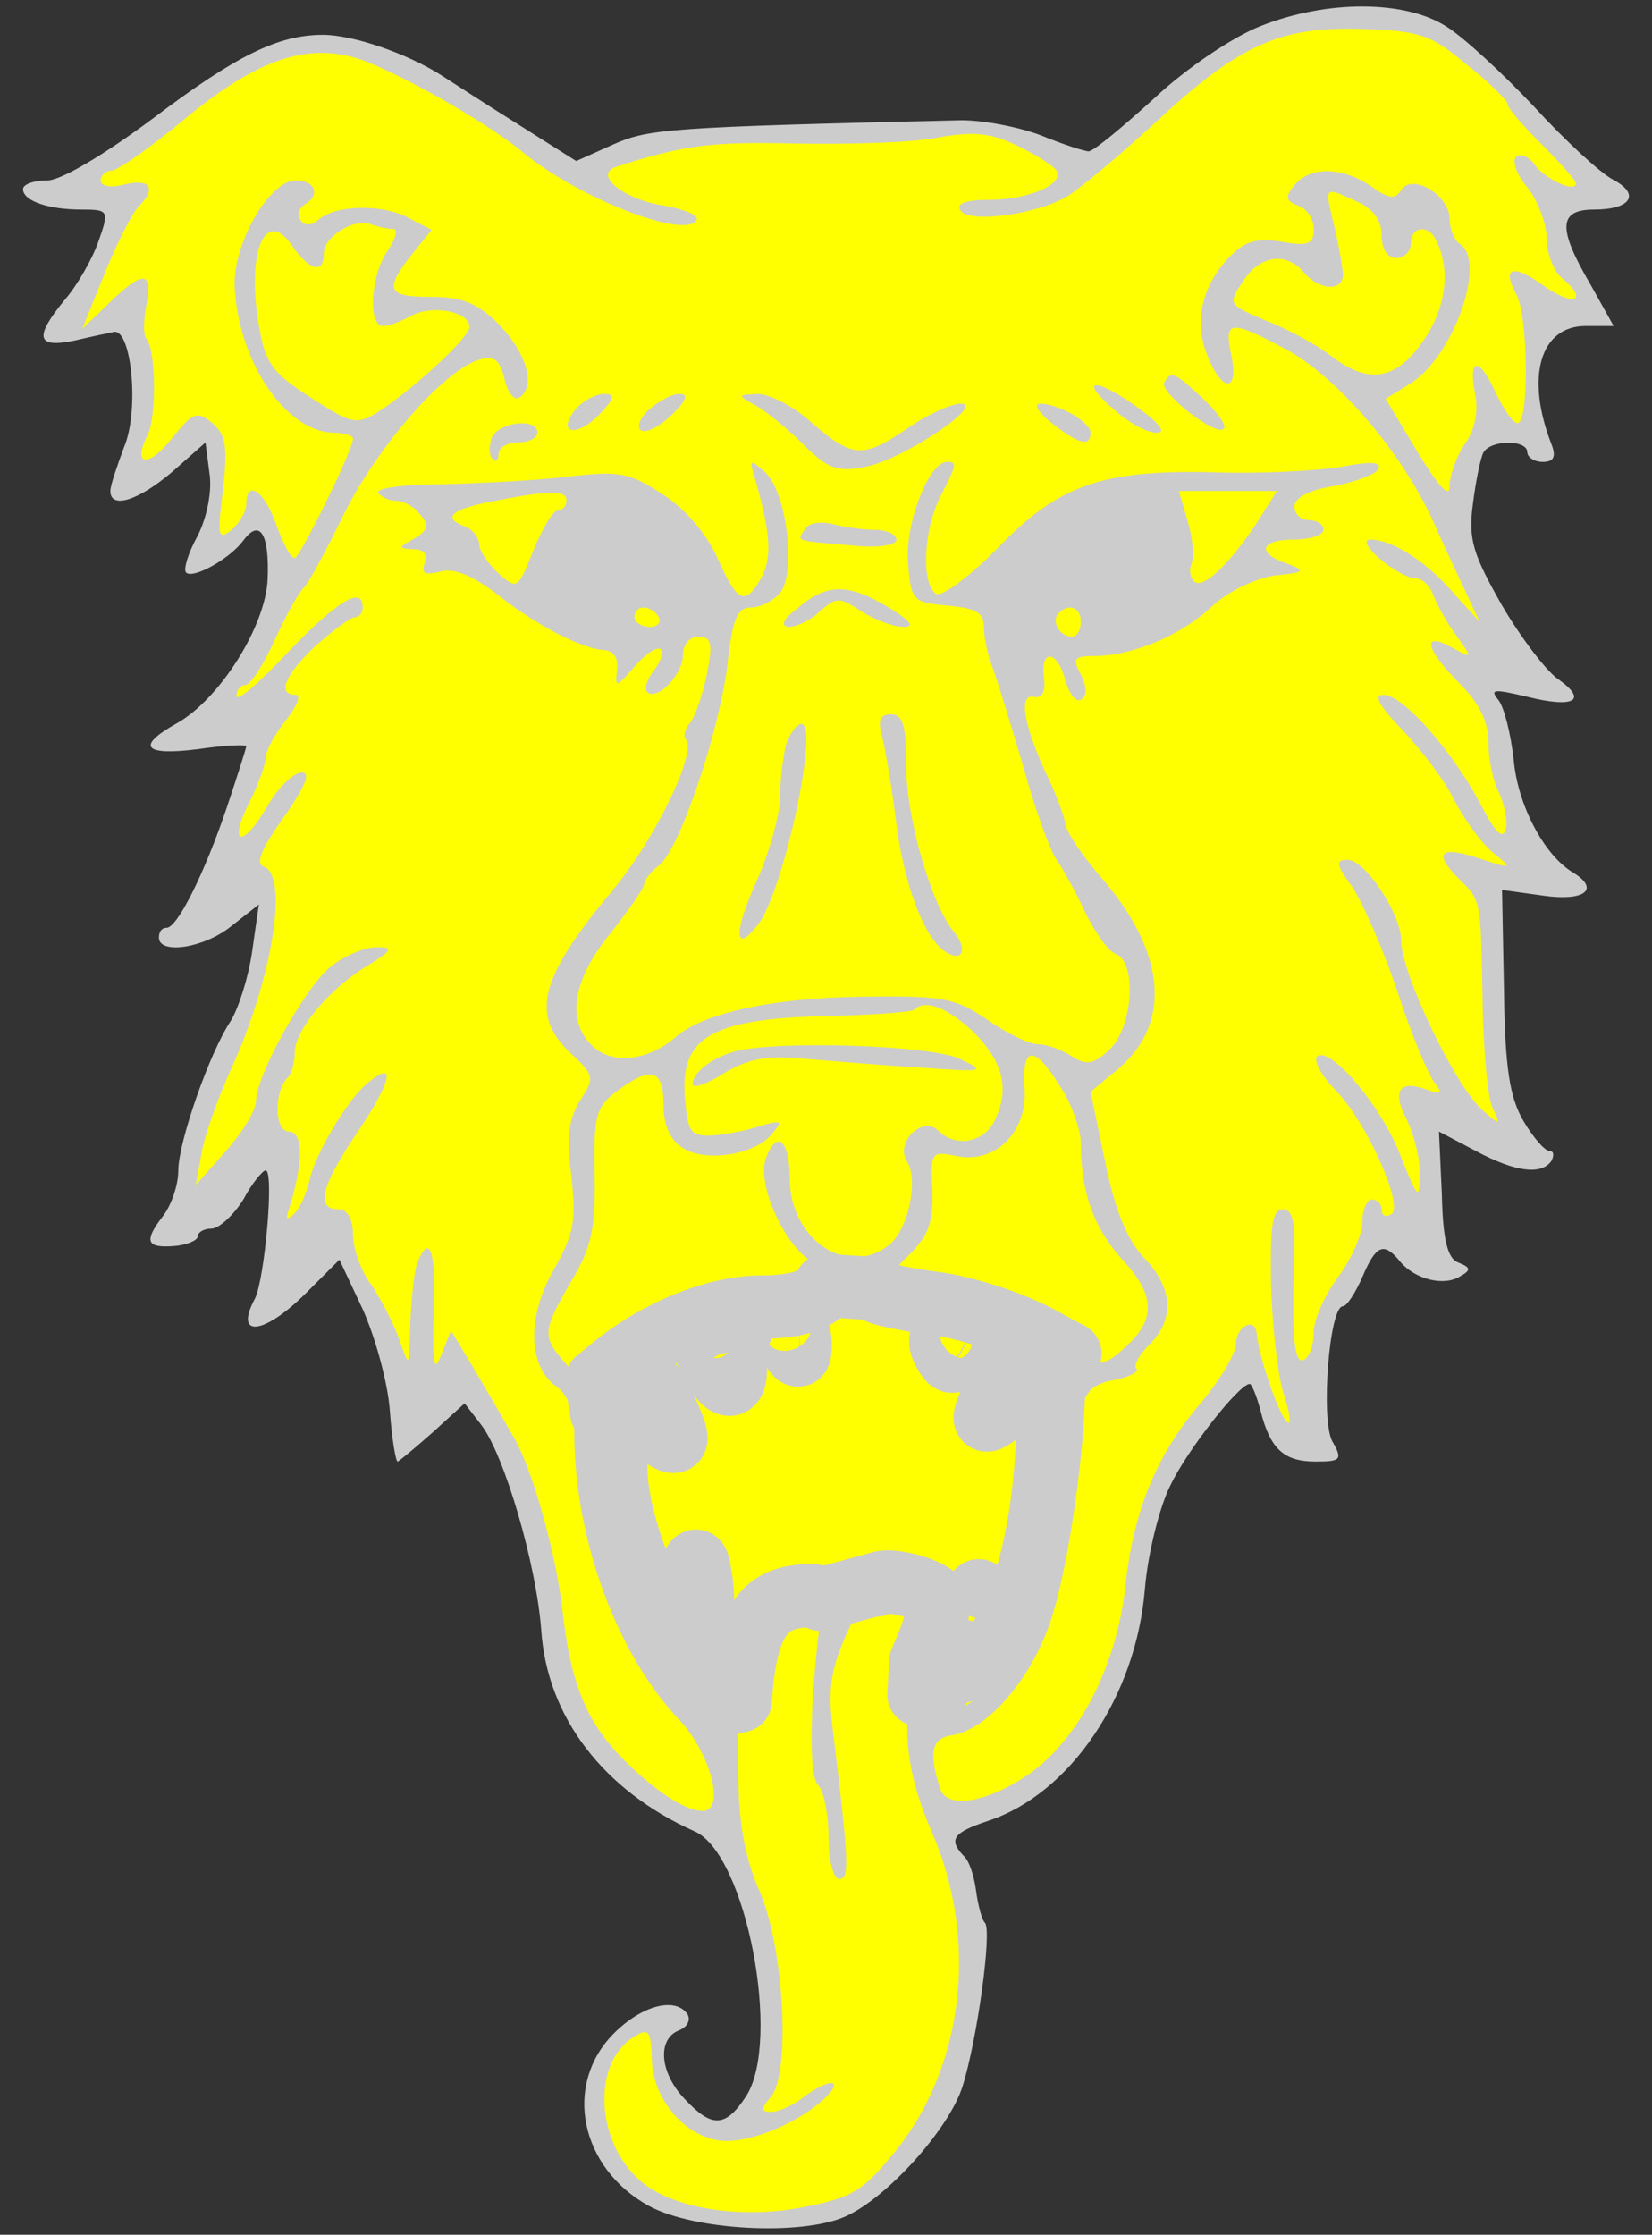
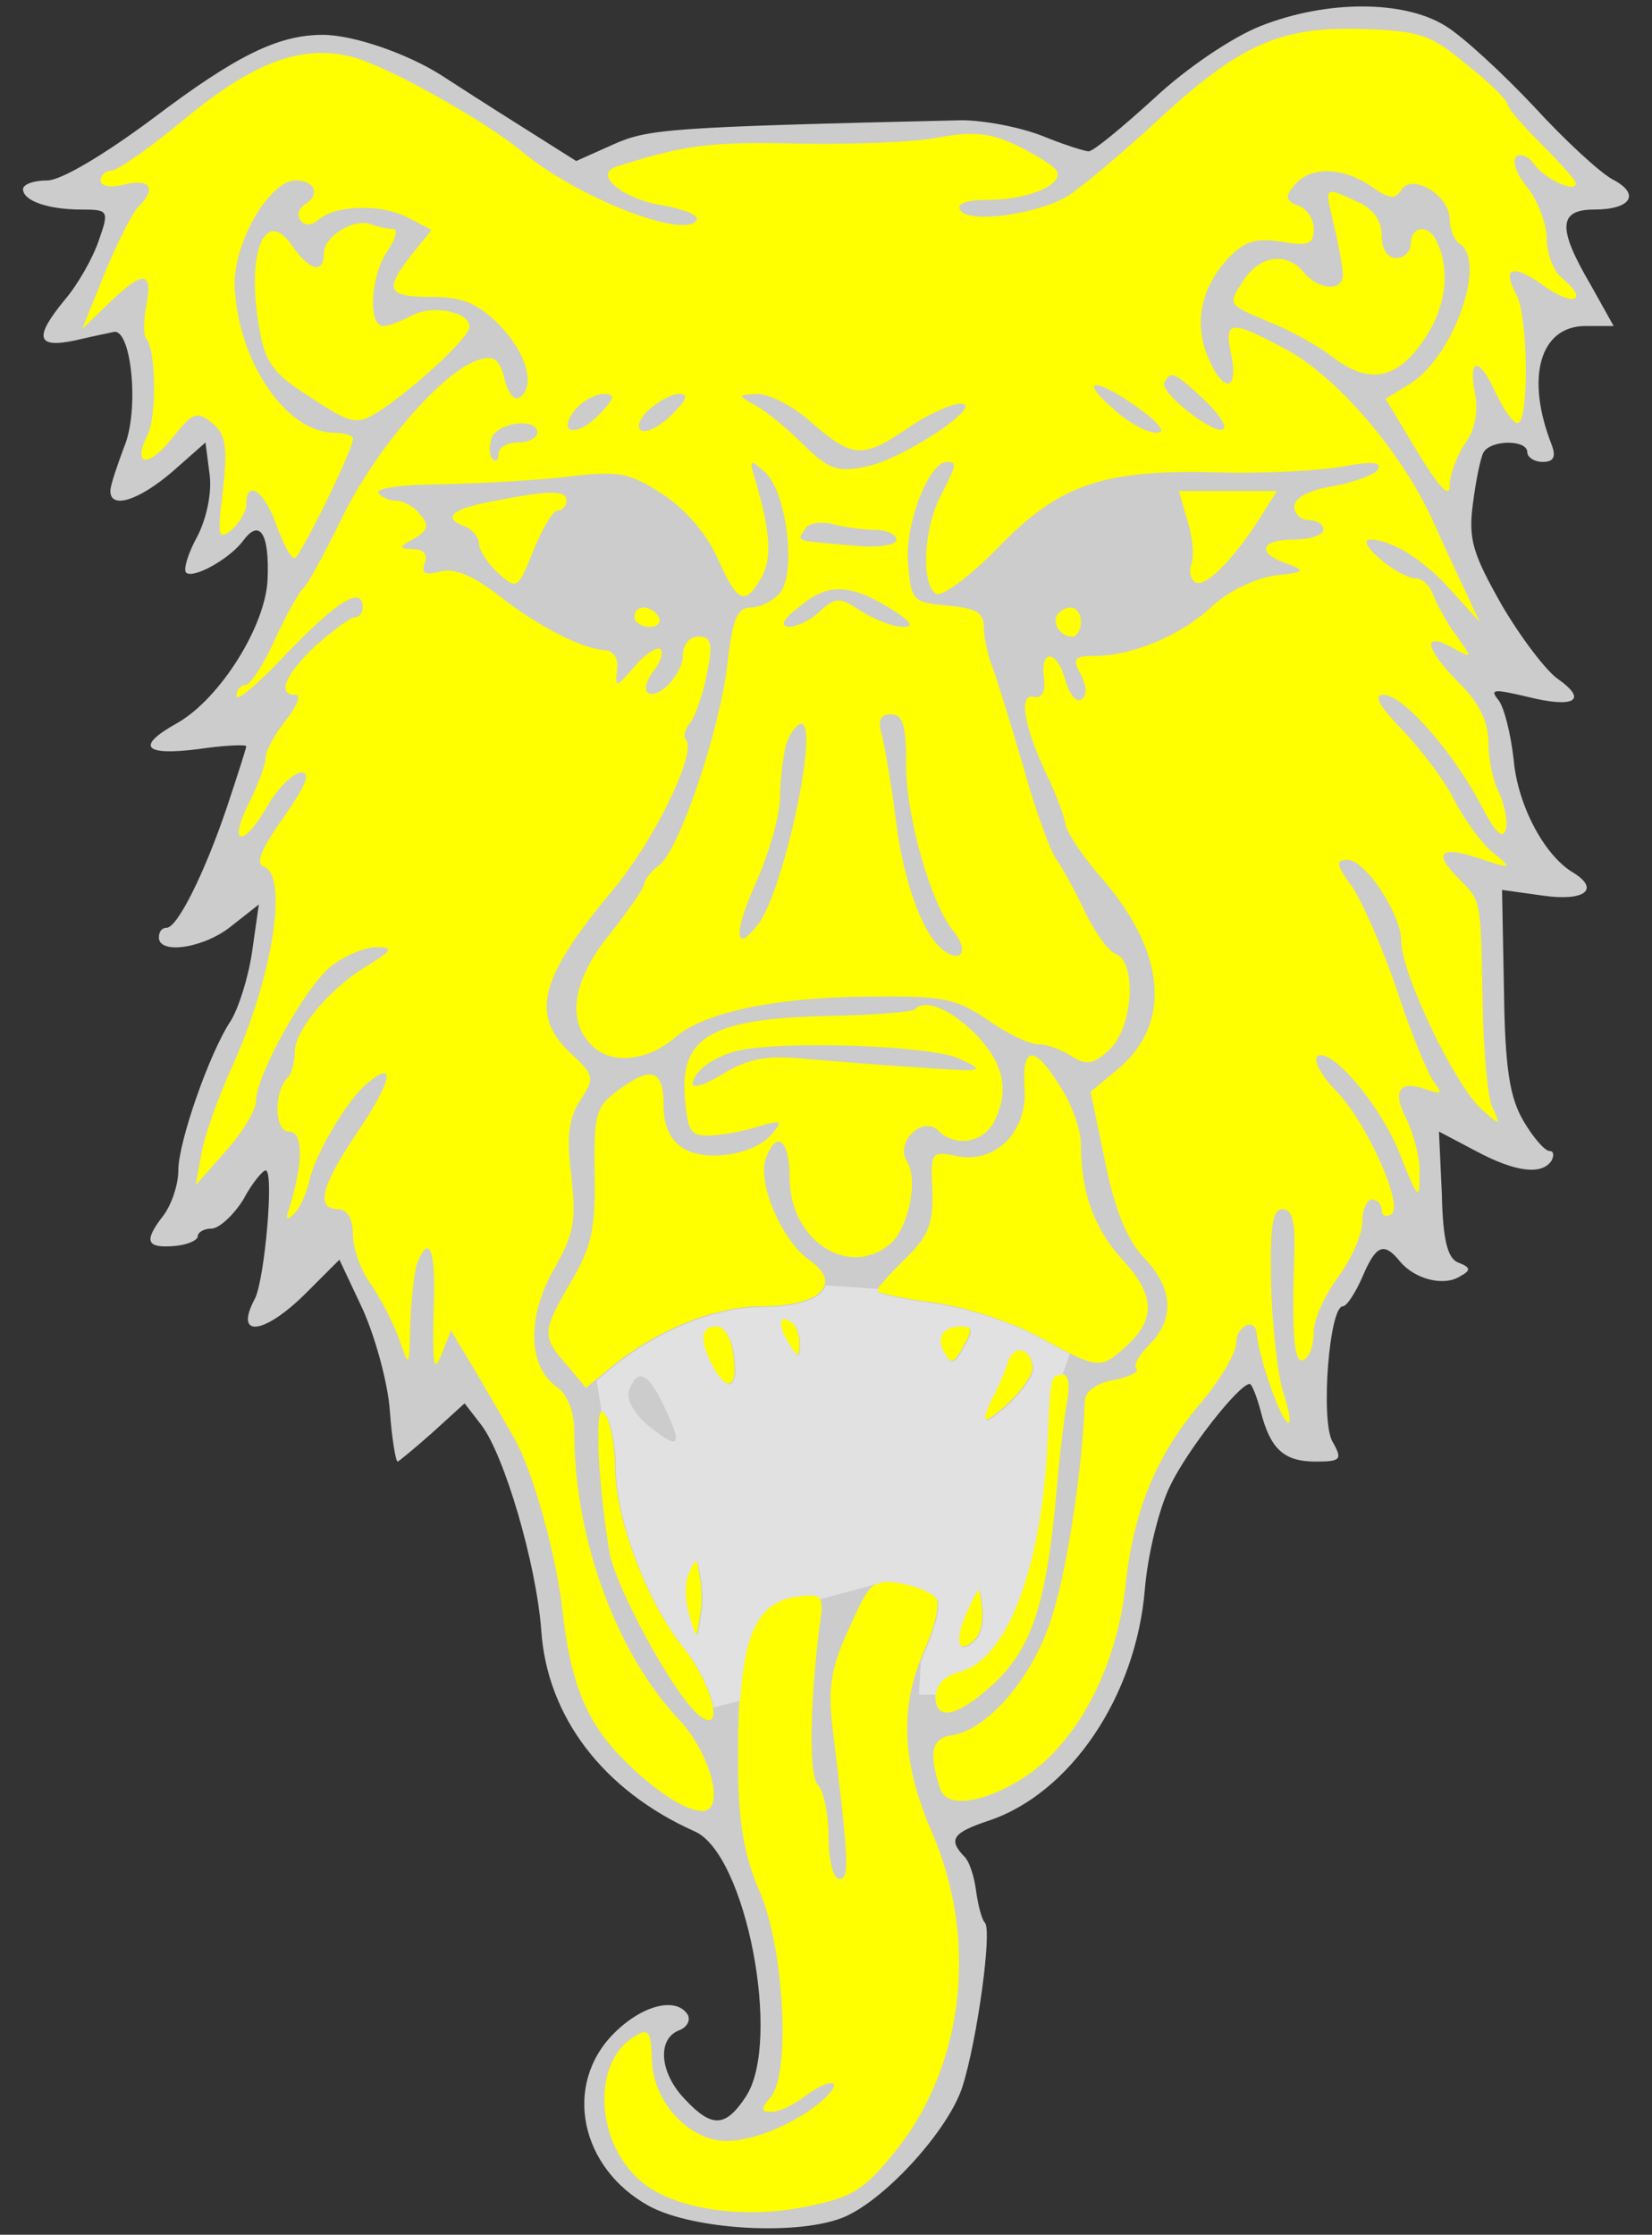
<svg xmlns="http://www.w3.org/2000/svg" id="svg13364" height="353.042" width="261" viewBox="51.75 61.625 261 353.042" version="1.1">
  <rect x="51.75" y="61.625" width="261" height="353.042" fill="#333333" stroke="none" />
  <g fill="#ffff00" stroke-opacity="1" stroke="none" stroke-dasharray="none" fill-opacity="1" id="Bear_s_Head_Cabossed_(3)">
    <title id="title13247">Bear's Head Cabossed (3)</title>
    <g id="Bear_s_Head_Cabossed_(3): Layer 2">
      <title id="title13249">Layer 2</title>
      <g id="Group_3">
        <g id="Graphic_36">
          <path id="path13260" fill="#cccccc" d="M 250.88 65.751 C 246.587 67.437 239.227 72.344 234.167 77.097 C 229.108 81.697 224.508 85.53 223.741 85.53 C 223.128 85.53 219.755 84.457 216.382 83.077 C 212.855 81.697 207.182 80.623 203.655 80.623 C 157.044 81.697 154.131 82.003 148.611 84.457 L 142.784 87.063 L 134.045 81.543 C 129.138 78.477 123.465 74.797 121.319 73.417 C 115.952 70.044 107.519 67.131 102.766 67.131 C 95.713 67.131 89.12 70.351 75.934 80.317 C 68.114 86.143 61.368 90.13 59.221 90.13 C 57.075 90.13 55.388 90.743 55.388 91.51 C 55.388 93.35 59.374 94.73 64.588 94.73 C 68.881 94.73 69.034 94.883 67.347 99.636 C 66.427 102.396 63.974 106.689 61.981 108.989 C 57.075 114.969 57.535 116.655 63.514 115.429 C 66.121 114.815 69.034 114.202 69.801 114.049 C 72.561 113.742 73.787 126.622 71.334 132.295 C 70.261 135.208 69.187 138.274 69.187 139.194 C 69.187 142.108 73.634 140.728 79 136.128 L 84.213 131.528 L 84.827 136.281 C 85.287 139.041 84.52 143.181 82.987 146.248 C 81.454 149.007 80.687 151.614 81.147 152.074 C 82.22 153.147 88.047 149.927 90.193 147.014 C 92.8 143.488 94.333 145.941 94.026 153.147 C 93.72 160.507 86.513 172.006 79.767 175.84 C 73.174 179.52 74.401 181.053 82.987 179.98 C 87.127 179.366 90.653 179.213 90.653 179.52 C 90.653 179.826 89.273 184.119 87.587 189.179 C 84.06 199.605 79.767 208.192 78.08 208.192 C 77.314 208.192 76.854 208.805 76.854 209.725 C 76.854 212.485 84.06 211.412 88.353 207.885 L 92.646 204.512 L 91.573 212.025 C 90.96 216.165 89.427 220.918 88.2 222.911 C 84.827 227.971 79.92 242.077 79.92 246.524 C 79.92 248.823 78.847 251.89 77.62 253.577 C 74.401 257.716 74.861 258.79 79.154 258.483 C 81.3 258.33 82.987 257.563 82.987 256.95 C 82.987 256.336 83.907 255.723 85.133 255.723 C 86.36 255.723 88.66 253.577 90.193 251.123 C 91.573 248.517 93.26 246.524 93.72 246.524 C 95.1 246.524 93.566 263.696 92.033 266.763 C 88.66 273.049 93.413 272.589 100.159 265.843 L 105.373 260.63 L 109.052 268.449 C 111.046 272.896 113.039 280.102 113.346 284.549 C 113.652 288.842 114.266 292.522 114.572 292.522 C 114.726 292.522 117.332 290.375 120.092 287.922 L 125.152 283.322 L 127.758 286.695 C 131.438 291.448 136.498 308.774 137.265 319.201 C 138.185 332.847 147.078 344.5 161.49 350.939 C 169.617 354.466 175.29 384.058 169.617 392.798 C 166.397 397.704 164.25 397.858 159.957 393.258 C 155.971 389.118 155.511 383.751 159.037 382.371 C 160.264 381.911 160.877 380.838 160.417 379.918 C 158.577 377.005 153.211 378.385 148.764 382.831 C 140.638 390.958 143.398 404.144 154.284 410.124 C 161.337 413.957 178.203 414.877 185.256 411.81 C 191.849 408.897 201.662 398.011 203.809 391.264 C 206.109 384.058 208.562 366.425 207.335 365.352 C 206.875 364.892 206.262 362.592 205.955 360.292 C 205.649 357.992 204.882 355.539 203.962 354.773 C 201.509 352.166 202.429 351.093 207.949 349.253 C 220.828 344.96 231.254 329.627 232.634 312.608 C 233.094 307.088 234.934 299.728 236.621 296.355 C 239.227 290.835 247.507 280.256 249.194 280.256 C 249.5 280.256 250.267 282.095 250.88 284.395 C 252.413 290.528 254.56 292.522 259.62 292.522 C 263.606 292.522 263.913 292.215 262.226 289.302 C 260.386 285.775 261.766 267.989 263.913 267.989 C 264.526 267.989 265.906 265.843 266.98 263.39 C 269.126 258.33 270.353 257.716 272.959 260.936 C 275.259 263.696 279.859 264.923 282.466 263.236 C 284.152 262.316 284.152 261.856 282.159 261.09 C 280.472 260.476 279.706 257.563 279.552 250.357 L 279.092 240.39 L 284.919 243.457 C 291.205 246.83 295.345 247.29 296.878 244.99 C 297.338 244.07 297.185 243.457 296.572 243.457 C 295.805 243.457 293.965 241.31 292.432 238.704 C 290.285 235.024 289.519 230.424 289.365 218.158 L 289.059 202.212 L 295.652 203.132 C 302.245 204.052 304.545 202.059 300.252 199.452 C 295.652 196.692 291.512 188.719 290.899 181.666 C 290.439 177.526 289.365 173.233 288.445 172.16 C 287.065 170.473 287.832 170.473 293.045 171.7 C 300.405 173.54 302.705 172.313 297.952 168.94 C 296.112 167.713 292.125 162.5 289.059 157.287 C 284.459 149.161 283.692 146.861 284.459 141.188 C 284.919 137.508 285.685 133.828 286.145 133.061 C 287.372 131.068 293.045 131.068 293.045 133.061 C 293.045 133.828 294.118 134.595 295.498 134.595 C 297.185 134.595 297.645 133.828 296.878 131.835 C 292.739 121.255 295.038 113.129 302.245 113.129 L 306.691 113.129 L 303.011 106.536 C 297.798 97.643 297.952 94.73 303.625 94.73 C 309.451 94.73 310.984 92.276 306.538 89.976 C 304.545 88.903 299.025 83.843 294.118 78.477 C 289.212 73.264 282.926 67.437 280.166 65.751 C 273.573 61.611 261.306 61.611 250.88 65.751 Z" />
        </g>
        <g id="Graphic_35">
          <path id="path13263" d="M 283.539 71.884 C 287.065 74.644 289.979 77.557 289.979 78.17 C 289.979 78.784 292.432 81.543 295.345 84.457 C 298.258 87.37 300.712 90.13 300.712 90.59 C 300.712 92.276 295.498 89.67 294.118 87.523 C 293.352 86.45 292.125 85.837 291.359 86.297 C 290.592 86.91 291.205 89.056 293.045 91.203 C 294.732 93.35 296.112 97.029 296.112 99.329 C 296.112 101.629 297.185 104.389 298.412 105.462 C 302.705 108.989 300.712 110.216 295.958 106.996 C 290.745 103.163 288.905 103.776 291.359 108.222 C 293.199 111.749 293.352 128.462 291.512 128.462 C 290.745 128.462 289.365 126.315 288.139 123.862 C 285.532 118.035 283.692 117.882 284.765 123.708 C 285.379 126.622 284.765 129.535 283.232 131.681 C 281.852 133.675 280.779 136.741 280.779 138.428 C 280.779 140.421 279.092 138.581 275.719 133.061 L 270.659 124.628 L 274.646 122.175 C 281.392 117.882 286.759 102.856 282.312 100.096 C 281.546 99.636 280.779 97.796 280.779 96.263 C 280.779 92.43 274.799 88.903 273.113 91.663 C 272.193 93.196 271.119 93.043 268.36 91.05 C 263.913 87.983 258.7 87.83 256.247 90.896 C 254.713 92.736 254.867 93.35 256.86 94.116 C 258.24 94.576 259.313 96.263 259.313 97.796 C 259.313 100.249 258.393 100.556 254.1 99.789 C 250.114 99.176 248.274 99.789 245.82 102.396 C 241.527 106.996 240.301 112.669 242.601 118.035 C 244.9 123.708 247.507 123.555 246.28 117.729 C 245.054 112.056 246.127 112.056 255.48 117.115 C 263.453 121.715 273.113 133.061 278.019 143.641 C 279.706 147.474 282.159 152.687 283.386 155.294 L 285.532 159.894 L 281.239 155.141 C 276.793 150.081 271.579 146.861 268.206 146.861 C 265.6 147.014 272.806 152.994 275.413 152.994 C 276.486 152.994 277.712 154.221 278.172 155.6 C 278.786 157.134 280.319 160.047 281.852 162.04 C 284.459 165.72 284.459 165.72 281.086 163.88 C 276.332 161.274 276.946 164.187 282.312 169.553 C 285.532 172.773 286.912 175.686 286.912 179.06 C 286.912 181.666 287.679 185.193 288.599 186.879 C 289.365 188.566 289.979 191.172 289.672 192.552 C 289.212 194.392 287.985 193.166 285.685 188.719 C 281.239 180.286 273.419 171.393 270.353 171.393 C 268.666 171.393 269.586 173.08 273.419 177.066 C 276.486 180.286 280.166 185.193 281.546 188.106 C 283.079 191.019 285.685 194.699 287.525 196.232 C 290.745 198.839 290.745 198.992 285.685 197.305 C 279.399 195.159 278.019 196.232 282.159 200.372 C 285.839 204.052 285.685 203.439 285.992 220.458 C 286.145 227.664 286.759 234.871 287.525 236.557 C 288.905 239.47 288.752 239.47 285.992 237.017 C 281.699 233.337 273.113 215.398 273.113 210.185 C 273.113 206.045 267.44 197.459 264.68 197.459 C 262.686 197.459 262.84 198.225 265.293 201.599 C 266.98 204.052 270.199 211.412 272.499 218.158 C 274.646 224.904 277.406 231.344 278.326 232.571 C 279.706 234.411 279.552 234.564 277.252 233.797 C 272.806 232.111 271.579 233.951 274.033 238.551 C 275.106 240.85 276.179 244.684 276.026 247.29 C 276.026 251.43 275.719 250.97 272.959 244.07 C 270.046 236.404 261.766 226.591 259.773 228.584 C 259.313 229.198 260.54 231.651 262.84 233.951 C 267.746 239.011 273.573 252.197 271.579 253.423 C 270.659 254.037 270.046 253.577 270.046 252.81 C 270.046 251.89 269.433 251.123 268.513 251.123 C 267.746 251.123 266.98 252.657 266.98 254.65 C 266.98 256.643 265.293 260.476 263.146 263.39 C 261 266.303 259.313 270.136 259.313 271.976 C 259.313 273.969 258.7 275.962 257.78 276.422 C 256.247 277.342 255.787 273.049 256.247 259.863 C 256.4 254.65 255.94 252.657 254.407 252.657 C 252.72 252.657 252.413 255.417 252.567 264.463 C 252.72 271.056 253.64 278.722 254.407 281.329 C 255.327 284.089 255.787 286.389 255.327 286.389 C 254.253 286.389 250.727 276.576 250.267 272.129 C 249.96 269.676 247.047 271.209 247.047 273.816 C 247.047 275.349 244.594 279.489 241.681 283.015 C 234.474 291.295 230.794 300.341 229.568 312.148 C 228.188 324.567 222.515 335.913 214.542 341.74 C 207.949 346.34 201.355 347.566 200.282 344.193 C 198.442 338.52 198.902 336.22 202.122 335.76 C 208.102 334.84 215.462 325.947 218.221 316.134 C 220.521 308.468 222.821 292.982 223.128 283.015 C 223.128 281.482 224.968 280.102 227.728 279.642 C 230.181 279.182 231.868 278.262 231.254 277.802 C 230.794 277.342 231.714 275.656 233.401 273.969 C 237.387 269.983 237.081 265.076 232.481 260.323 C 229.874 257.563 227.881 252.81 226.348 245.144 L 224.048 234.104 L 228.494 230.424 C 237.081 223.064 235.854 211.718 225.428 199.912 C 222.668 196.692 220.215 193.012 220.061 191.786 C 219.908 190.559 218.681 187.339 217.455 184.733 C 213.622 176.76 212.548 171.24 215.002 171.7 C 216.382 172.006 216.995 170.933 216.688 168.633 C 216.075 164.033 218.835 164.34 220.061 169.093 C 220.675 171.24 221.748 172.62 222.515 172.16 C 223.588 171.547 223.435 170.167 222.515 168.173 C 221.135 165.72 221.441 165.26 224.508 165.26 C 230.641 165.26 238.307 162.04 243.214 157.44 C 245.82 154.987 250.114 152.994 253.18 152.534 C 257.933 152.074 258.087 151.767 255.173 150.694 C 250.114 149.007 250.88 146.861 256.247 146.861 C 258.853 146.861 260.846 146.094 260.846 145.328 C 260.846 144.408 259.773 143.794 258.547 143.794 C 257.32 143.794 256.247 142.874 256.247 141.648 C 256.247 140.268 258.547 139.041 262.38 138.428 C 265.753 137.815 268.973 136.588 269.433 135.821 C 270.199 134.595 268.36 134.441 263.76 135.361 C 260.08 135.975 251.647 136.435 245.054 136.281 C 226.348 135.668 219.295 137.968 209.635 147.934 C 205.035 152.687 200.589 155.907 199.669 155.447 C 197.216 153.914 197.676 145.328 200.282 140.114 C 202.889 135.055 203.042 134.595 201.355 134.595 C 198.442 134.595 194.609 144.714 195.222 150.694 C 195.682 156.52 195.989 156.827 201.509 157.287 C 205.955 157.747 207.182 158.36 207.182 160.66 C 207.182 162.347 207.795 165.107 208.562 167.1 C 209.328 169.093 211.475 176.146 213.468 182.893 C 215.308 189.639 217.762 196.232 218.681 197.459 C 219.601 198.685 221.595 202.365 223.128 205.585 C 224.661 208.805 226.808 211.872 228.034 212.332 C 231.408 213.558 230.794 223.984 226.961 227.511 C 224.508 229.811 223.281 229.964 220.981 228.431 C 219.295 227.358 216.995 226.591 215.768 226.591 C 214.388 226.591 210.862 224.904 207.795 222.758 C 202.582 219.231 200.742 218.925 188.169 219.078 C 173.757 219.231 162.717 221.685 158.424 225.518 C 154.131 229.198 148.611 229.811 145.544 227.051 C 141.098 223.064 142.171 216.471 148.151 209.112 C 151.064 205.432 153.517 201.905 153.517 201.292 C 153.517 200.679 154.591 199.299 155.817 198.379 C 159.037 196.079 165.477 177.066 166.704 166.333 C 167.47 159.434 168.237 157.594 170.383 157.594 C 171.917 157.594 173.91 156.52 174.983 155.294 C 177.59 152.074 176.056 139.501 172.683 136.281 C 170.077 133.981 170.077 134.135 171.15 137.661 C 173.45 145.788 173.757 149.621 172.07 152.841 C 169.463 157.44 168.237 156.827 165.17 149.927 C 163.484 146.094 160.11 142.108 156.584 139.808 C 151.217 136.281 149.684 135.975 141.711 136.895 C 136.805 137.508 127.912 137.968 121.779 138.121 C 115.646 138.121 111.046 138.734 111.506 139.501 C 111.966 140.114 113.192 140.728 114.266 140.728 C 115.492 140.728 117.179 141.648 118.099 142.874 C 119.632 144.561 119.325 145.481 117.179 146.708 C 114.726 148.087 114.572 148.241 117.025 148.394 C 118.712 148.394 119.325 149.161 118.865 150.541 C 118.252 152.227 118.865 152.534 121.319 151.921 C 123.465 151.307 126.378 152.534 130.212 155.447 C 136.345 160.354 143.704 164.187 147.384 164.34 C 148.764 164.493 149.531 165.72 149.224 167.56 C 148.918 170.32 149.071 170.32 151.984 166.947 C 153.671 164.953 155.511 163.727 156.124 164.187 C 156.584 164.8 156.124 166.18 155.051 167.56 C 153.977 168.94 153.517 170.32 153.977 170.933 C 155.511 172.466 159.65 168.173 159.65 165.107 C 159.65 163.42 160.724 162.194 162.104 162.194 C 164.097 162.194 164.404 163.267 163.484 167.867 C 162.87 171.087 161.644 174.613 160.877 175.686 C 159.957 176.76 159.65 177.986 160.11 178.446 C 161.95 180.44 155.051 194.546 148.458 202.365 C 136.958 216.165 135.425 221.991 142.018 228.124 C 145.698 231.497 145.698 231.957 143.398 235.484 C 141.558 238.397 141.251 241.157 142.018 247.444 C 142.784 254.497 142.478 256.49 139.258 262.163 C 134.965 269.676 135.118 277.496 139.718 280.716 C 141.405 281.942 142.478 284.549 142.478 287.922 C 142.478 304.788 149.224 323.034 159.19 333.46 C 164.097 338.827 166.397 347.719 162.717 347.719 C 159.804 347.719 154.284 343.886 149.224 338.52 C 144.164 333 141.864 327.02 140.638 316.287 C 139.718 307.548 135.885 293.595 132.818 288.535 C 131.438 286.082 128.678 281.329 126.685 277.956 L 123.005 271.823 L 121.472 275.656 C 120.245 278.722 120.092 277.189 120.245 269.063 C 120.705 259.25 119.632 256.183 117.639 261.243 C 117.179 262.623 116.719 266.916 116.566 270.749 C 116.412 277.802 116.412 277.802 114.879 273.356 C 113.959 270.749 111.966 266.916 110.432 264.616 C 108.746 262.47 107.519 258.79 107.519 256.643 C 107.519 254.19 106.599 252.657 105.219 252.657 C 101.539 252.657 102.459 248.977 108.286 240.39 C 113.652 232.417 114.419 228.891 109.819 232.724 C 106.599 235.331 101.386 244.224 100.619 248.21 C 100.159 250.05 99.24 252.35 98.32 253.27 C 97.093 254.497 96.786 254.343 97.4 252.657 C 99.7 245.297 99.7 240.39 97.4 240.39 C 95.1 240.39 94.946 234.104 97.246 231.804 C 97.86 231.191 98.32 229.351 98.32 227.818 C 98.32 224.444 103.686 217.851 109.819 214.171 C 113.806 211.718 113.959 211.258 111.199 211.258 C 109.359 211.258 106.139 212.638 103.993 214.325 C 100.006 217.545 92.186 231.497 92.186 235.637 C 92.186 237.017 90.04 240.544 87.433 243.457 L 82.68 248.823 L 83.6 243.764 C 84.06 241.004 86.207 235.024 88.353 230.271 C 94.793 216.165 97.4 199.912 93.413 198.532 C 92.033 198.072 93.106 195.619 96.48 190.866 C 100.006 185.806 100.926 183.659 99.393 183.659 C 98.166 183.659 95.56 186.113 93.873 189.179 C 89.887 195.926 87.74 195.006 91.267 188.106 C 92.646 185.346 93.72 182.279 93.72 181.359 C 93.72 180.286 95.1 177.68 96.94 175.38 C 98.626 173.233 99.393 171.393 98.473 171.393 C 95.406 171.393 96.786 168.173 101.693 163.573 C 104.453 161.12 107.213 159.127 107.826 159.127 C 108.593 159.127 109.052 158.36 109.052 157.594 C 109.052 154.067 105.066 156.52 97.246 164.647 C 92.8 169.4 89.12 172.62 89.12 171.547 C 89.12 170.627 89.733 169.86 90.5 169.86 C 91.267 169.86 93.413 166.64 95.253 162.5 C 97.093 158.514 99.086 154.987 99.7 154.527 C 100.313 154.067 103.073 149.007 105.833 143.334 C 111.046 132.601 121.625 120.335 127.298 118.495 C 129.752 117.729 130.672 118.342 131.438 121.409 C 131.898 123.555 132.972 124.935 133.738 124.475 C 136.498 122.788 134.965 117.422 130.672 112.975 C 127.145 109.449 124.692 108.529 119.939 108.529 C 112.886 108.529 112.426 107.456 116.719 101.936 L 119.939 97.949 L 116.412 96.109 C 112.272 93.81 104.913 93.963 102.153 96.263 C 100.926 97.336 99.853 97.336 99.24 96.416 C 98.626 95.65 98.933 94.576 99.853 93.963 C 102.459 92.43 101.539 90.13 98.473 90.13 C 94.333 90.13 88.66 99.943 88.813 106.689 C 89.273 118.649 96.94 129.995 104.606 129.995 C 106.139 129.995 107.519 130.455 107.519 130.915 C 107.519 132.755 99.086 149.774 98.32 149.774 C 97.706 149.927 96.48 147.474 95.406 144.561 C 93.566 139.194 90.653 137.201 90.653 141.341 C 90.653 142.414 89.58 144.254 88.353 145.328 C 86.207 147.014 86.053 146.401 86.973 139.041 C 87.74 132.141 87.433 130.301 85.287 128.462 C 82.834 126.468 82.22 126.775 79 130.761 C 75.32 135.515 72.561 135.361 75.014 130.455 C 76.547 127.542 76.394 116.809 74.861 115.122 C 74.401 114.662 74.401 112.362 74.861 109.909 C 75.934 104.389 74.401 104.236 69.034 109.449 L 64.741 113.589 L 68.267 104.849 C 70.261 99.943 72.714 95.19 73.634 94.27 C 76.547 91.356 75.474 89.823 71.487 90.743 C 69.341 91.356 67.654 91.05 67.654 90.13 C 67.654 89.363 68.421 88.596 69.341 88.596 C 70.261 88.596 75.32 85.07 80.687 80.623 C 91.727 71.424 99.546 68.511 107.519 70.657 C 112.886 72.037 128.525 80.777 134.351 85.683 C 143.091 92.89 159.957 99.483 161.797 96.416 C 162.257 95.65 159.957 94.73 156.737 94.116 C 150.298 93.196 145.391 89.21 149.071 87.983 C 159.957 84.457 164.404 83.997 177.436 84.303 C 185.869 84.457 195.836 84.15 199.822 83.383 C 205.495 82.31 208.255 82.617 212.395 84.61 C 215.308 85.99 218.221 87.83 218.681 88.596 C 219.908 90.743 214.235 93.196 207.949 93.196 C 204.269 93.196 202.735 93.81 203.502 94.883 C 204.729 96.876 215.002 95.65 220.215 92.736 C 222.055 91.663 228.341 86.45 234.167 81.083 C 247.507 68.664 253.947 65.751 267.133 66.211 C 276.179 66.517 277.866 67.131 283.539 71.884 Z" />
        </g>
        <g id="Graphic_34">
          <path id="path13266" d="M 266.213 93.503 C 268.666 94.576 270.046 96.416 270.046 98.869 C 270.046 101.016 270.966 102.396 272.346 102.396 C 273.573 102.396 274.646 101.323 274.646 100.096 C 274.646 97.643 276.946 97.029 278.326 99.023 C 280.932 103.469 280.472 109.602 276.946 114.969 C 272.499 121.715 268.053 122.482 262.073 117.882 C 259.926 116.195 255.48 113.742 251.953 112.362 C 245.82 109.756 245.667 109.756 248.12 106.076 C 250.727 101.936 255.02 101.323 257.78 104.696 C 260.08 107.456 263.913 107.762 263.913 105.002 C 263.913 104.083 263.3 100.556 262.533 97.336 C 261 90.896 260.846 91.05 266.213 93.503 Z" />
        </g>
        <g id="Graphic_33">
          <path id="path13269" d="M 113.806 97.796 C 114.726 97.796 114.266 99.329 113.039 101.169 C 110.279 105.002 109.819 113.129 112.272 113.129 C 113.192 113.129 115.186 112.362 116.872 111.442 C 120.092 109.756 125.918 110.829 125.918 113.282 C 125.918 114.969 116.719 123.402 111.352 126.775 C 108.133 128.768 107.213 128.615 100.926 124.475 C 95.1 120.795 93.72 119.109 92.8 113.895 C 90.5 101.783 93.566 94.116 97.86 100.403 C 100.619 104.389 102.919 105.002 102.919 101.629 C 102.919 99.023 107.519 96.109 110.279 97.029 C 111.506 97.489 113.039 97.796 113.806 97.796 Z" />
        </g>
        <g id="Graphic_32">
          <path id="path13272" d="M 141.251 140.728 C 141.251 141.494 140.638 142.261 139.871 142.261 C 139.105 142.261 137.418 145.174 136.038 148.547 C 133.585 154.681 133.432 154.834 130.518 152.227 C 128.832 150.694 127.452 148.547 127.452 147.627 C 127.452 146.554 126.378 145.174 124.999 144.714 C 121.472 143.334 123.312 141.954 130.058 140.728 C 138.645 139.041 141.251 139.041 141.251 140.728 Z" />
        </g>
        <g id="Graphic_31">
          <path id="path13275" d="M 250.88 143.334 C 246.587 150.081 242.141 154.527 240.607 153.607 C 239.841 153.147 239.534 151.767 239.994 150.694 C 240.454 149.467 240.147 146.401 239.381 143.948 L 238.001 139.194 L 245.82 139.194 L 253.487 139.194 L 250.88 143.334 Z" />
        </g>
        <g id="Graphic_30">
          <path id="path13278" d="M 155.817 159.127 C 156.277 159.894 155.664 160.66 154.437 160.66 C 153.057 160.66 151.984 159.894 151.984 159.127 C 151.984 158.207 152.597 157.594 153.364 157.594 C 154.284 157.594 155.357 158.207 155.817 159.127 Z" />
        </g>
        <g id="Graphic_29">
          <path id="path13281" d="M 222.515 159.894 C 222.515 161.12 221.901 162.194 221.135 162.194 C 219.141 162.194 217.762 159.74 218.988 158.514 C 220.675 156.827 222.515 157.594 222.515 159.894 Z" />
        </g>
        <g id="Graphic_28">
          <path id="path13284" d="M 205.802 224.904 C 210.402 229.658 211.322 233.951 208.715 239.011 C 206.875 242.23 202.582 242.844 199.976 240.237 C 197.522 237.784 193.076 242.077 195.069 245.144 C 196.909 248.057 195.222 256.03 192.156 258.33 C 185.563 263.543 176.516 257.41 176.516 247.75 C 176.516 241.617 174.37 239.93 172.683 244.837 C 171.457 248.823 175.443 257.87 179.736 260.783 C 184.949 264.463 181.27 267.989 172.07 267.989 C 164.71 267.989 155.664 271.669 148.611 277.342 L 144.318 280.869 L 141.251 277.189 C 137.265 272.743 137.418 271.976 142.018 264.003 C 145.238 258.636 145.851 255.57 145.698 247.137 C 145.544 237.937 145.851 236.557 149.071 234.104 C 154.591 229.964 156.584 230.424 156.584 236.251 C 156.584 239.47 157.657 241.77 159.65 242.997 C 163.177 245.297 171.15 244.07 173.757 240.697 C 175.443 238.704 175.29 238.551 171.917 239.47 C 169.77 240.237 166.397 240.85 164.25 241.004 C 160.877 241.157 160.417 240.544 159.957 235.024 C 159.19 225.518 164.097 222.604 181.883 222.144 C 189.396 221.991 195.989 221.531 196.296 221.071 C 197.982 219.385 201.662 220.918 205.802 224.904 Z" />
        </g>
        <g id="Graphic_27">
          <path id="path13287" d="M 219.295 233.337 C 221.135 236.097 222.515 240.237 222.515 242.23 C 222.515 249.897 224.508 255.417 228.801 260.323 C 234.167 265.996 234.474 269.829 229.874 274.122 C 225.581 278.109 225.275 277.956 215.768 272.743 C 211.168 270.289 203.962 267.989 199.056 267.376 C 194.302 266.763 190.316 265.843 190.316 265.536 C 190.316 265.076 192.309 262.93 194.762 260.476 C 198.442 256.95 199.209 254.957 199.056 249.743 C 198.749 243.61 198.902 243.457 202.735 244.224 C 208.869 245.604 214.082 240.544 213.622 233.644 C 213.162 226.744 215.155 226.591 219.295 233.337 Z" />
        </g>
        <g id="Graphic_26">
          <path id="path13290" d="M 178.05 273.816 C 178.05 276.116 177.743 276.116 176.516 274.122 C 174.523 271.056 174.523 269.063 176.516 270.289 C 177.436 270.749 178.05 272.436 178.05 273.816 Z" />
        </g>
        <g id="Graphic_25">
          <path id="path13293" d="M 167.623 275.656 C 168.39 280.869 166.704 281.789 164.25 277.342 C 162.104 273.202 162.257 271.056 164.864 271.056 C 166.09 271.056 167.317 273.049 167.623 275.656 Z" />
        </g>
        <g id="Graphic_24">
          <path id="path13296" d="M 203.962 274.276 C 202.582 276.882 201.969 277.189 201.049 275.502 C 199.362 273.049 200.436 271.056 203.502 271.056 C 205.342 271.056 205.495 271.669 203.962 274.276 Z" />
        </g>
        <g id="Graphic_23">
          <path id="path13299" d="M 214.848 277.802 C 214.848 278.876 213.162 281.329 211.015 283.322 C 207.029 287.002 206.262 286.695 208.562 282.095 C 209.328 280.716 210.402 278.262 210.862 276.729 C 211.782 273.662 214.848 274.582 214.848 277.802 Z" />
        </g>
        <g id="Graphic_22">
-           <path id="path13302" d="M 156.737 284.089 C 159.65 290.222 158.884 290.682 153.671 286.389 C 151.677 284.549 150.451 282.402 151.064 281.022 C 152.444 277.496 154.131 278.416 156.737 284.089 Z" />
-         </g>
+           </g>
        <g id="Graphic_21">
          <path id="path13305" d="M 220.368 282.862 C 219.908 285.315 219.141 291.602 218.681 297.122 C 216.995 315.981 214.542 322.88 207.335 328.86 C 202.429 333 199.516 333.307 199.516 329.474 C 199.516 327.634 200.895 326.254 203.195 325.64 C 210.708 323.8 216.228 309.234 217.148 289.149 C 217.608 278.722 217.608 278.722 219.601 278.722 C 220.521 278.722 220.828 280.409 220.368 282.862 Z" />
        </g>
        <g id="Graphic_20">
          <path id="path13308" d="M 148.918 293.288 C 148.918 301.568 153.977 314.754 159.65 321.807 C 164.404 327.787 166.397 336.067 162.104 332.54 C 158.117 329.167 148.918 312.301 147.998 306.628 C 146.004 294.208 145.698 282.555 147.231 284.855 C 148.151 286.082 148.918 289.915 148.918 293.288 Z" />
        </g>
        <g id="Graphic_19">
          <path id="path13311" d="M 162.257 317.361 C 161.797 320.734 161.644 320.581 160.57 316.747 C 159.804 314.294 159.804 311.228 160.57 309.848 C 161.644 307.394 161.797 307.548 162.257 310.461 C 162.717 312.454 162.717 315.521 162.257 317.361 Z" />
        </g>
        <g id="Graphic_18">
          <path id="path13314" d="M 199.669 314.141 C 200.282 315.214 199.362 318.741 197.829 322.267 C 193.842 331.16 194.149 340.053 199.056 351.246 C 206.262 367.959 204.115 387.585 193.536 401.077 C 188.169 407.67 186.636 408.744 178.816 410.277 C 169.003 412.27 157.964 410.584 152.904 406.137 C 145.851 400.004 145.238 387.585 151.831 383.445 C 154.284 381.911 154.591 382.371 154.744 387.278 C 155.051 393.871 160.724 399.851 166.55 399.851 C 170.997 399.851 177.743 396.938 181.73 393.411 C 185.409 390.038 182.956 389.731 178.663 392.951 C 177.13 394.178 174.83 395.251 173.603 395.251 C 171.917 395.251 171.917 394.791 173.603 392.798 C 176.67 388.965 175.596 369.185 171.763 360.446 C 169.463 355.233 168.39 349.559 168.39 341.586 C 168.083 320.887 170.383 314.447 178.05 313.681 C 181.27 313.221 181.883 313.834 181.423 317.054 C 179.736 329.627 179.43 342.046 180.963 343.58 C 181.883 344.5 182.65 348.18 182.65 351.859 C 182.65 355.539 183.416 358.452 184.336 358.452 C 186.023 358.452 185.869 355.846 183.263 334.38 C 182.496 327.94 183.11 324.874 186.023 318.587 C 189.243 311.381 189.856 310.921 194.149 311.688 C 196.602 312.148 199.056 313.221 199.669 314.141 Z" />
        </g>
        <g id="Graphic_17">
          <path id="path13317" d="M 205.802 320.581 C 203.042 323.341 202.275 320.734 204.422 316.134 C 206.415 311.841 206.415 311.841 206.875 315.367 C 207.182 317.361 206.722 319.661 205.802 320.581 Z" />
        </g>
        <g id="Graphic_16">
          <path id="path13320" fill="#cccccc" d="M 235.701 122.022 C 234.781 123.555 243.827 130.608 245.054 129.382 C 245.667 128.922 244.134 126.775 241.834 124.628 C 237.234 120.335 236.774 120.182 235.701 122.022 Z" />
        </g>
        <g id="Graphic_15">
          <path id="path13323" fill="#cccccc" d="M 227.574 126.162 C 229.874 128.308 232.941 129.995 234.474 129.995 C 236.007 129.995 235.087 128.615 231.714 126.162 C 224.968 121.255 221.901 121.255 227.574 126.162 Z" />
        </g>
        <g id="Graphic_14">
          <path id="path13326" fill="#cccccc" d="M 142.784 126.162 C 139.565 129.995 142.631 130.915 146.311 127.235 C 148.918 124.475 149.071 123.862 147.078 123.862 C 145.851 123.862 143.858 124.935 142.784 126.162 Z" />
        </g>
        <g id="Graphic_13">
          <path id="path13329" fill="#cccccc" d="M 154.131 126.468 C 152.597 128.002 152.291 129.382 153.211 129.688 C 154.131 129.995 156.277 128.768 157.964 127.082 C 160.264 124.782 160.57 123.862 159.037 123.862 C 157.811 123.862 155.664 125.088 154.131 126.468 Z" />
        </g>
        <g id="Graphic_12">
          <path id="path13332" fill="#cccccc" d="M 171.15 125.702 C 172.837 126.622 176.21 129.382 178.663 131.835 C 182.496 135.668 184.03 136.281 188.476 135.361 C 194.302 134.288 207.642 125.395 203.502 125.395 C 202.122 125.395 198.289 127.082 195.222 129.228 C 188.016 134.135 186.483 133.981 180.043 128.462 C 177.283 125.855 173.297 123.862 171.457 123.862 C 168.237 124.015 168.237 124.015 171.15 125.702 Z" />
        </g>
        <g id="Graphic_11">
-           <path id="path13335" fill="#cccccc" d="M 217.915 128.462 C 222.208 131.835 224.048 132.295 224.048 129.995 C 224.048 128.308 218.988 125.395 216.075 125.395 C 215.002 125.395 215.768 126.775 217.915 128.462 Z" />
-         </g>
+           </g>
        <g id="Graphic_10">
          <path id="path13338" fill="#cccccc" d="M 129.445 130.761 C 128.985 132.141 128.985 133.675 129.598 134.135 C 130.058 134.748 130.518 134.288 130.518 133.368 C 130.518 132.295 131.898 131.528 133.585 131.528 C 135.271 131.528 136.651 130.761 136.651 129.995 C 136.651 127.542 130.518 128.308 129.445 130.761 Z" />
        </g>
        <g id="Graphic_9">
          <path id="path13341" fill="#cccccc" d="M 178.97 145.174 C 177.59 147.167 177.13 147.014 186.176 147.781 C 190.469 148.241 193.382 147.781 193.382 146.861 C 193.382 146.094 191.849 145.328 190.009 145.328 C 188.016 145.328 184.949 144.868 183.263 144.408 C 181.423 143.948 179.43 144.254 178.97 145.174 Z" />
        </g>
        <g id="Graphic_8">
          <path id="path13344" fill="#cccccc" d="M 177.896 157.594 C 175.443 159.434 174.983 160.507 176.363 160.66 C 177.59 160.66 179.89 159.587 181.27 158.207 C 183.876 155.907 184.336 155.907 187.863 158.207 C 190.009 159.587 192.922 160.66 194.456 160.66 C 196.296 160.66 195.682 159.74 192.156 157.594 C 185.869 153.761 182.343 153.761 177.896 157.594 Z" />
        </g>
        <g id="Graphic_7">
          <path id="path13347" fill="#cccccc" d="M 190.929 177.22 C 191.389 178.753 192.463 184.733 193.229 190.712 C 194.456 201.292 197.829 210.032 201.202 212.025 C 203.809 213.712 204.729 211.565 202.429 208.805 C 198.902 204.512 194.916 190.866 194.916 182.586 C 194.916 176.3 194.456 174.46 192.463 174.46 C 190.929 174.46 190.469 175.38 190.929 177.22 Z" />
        </g>
        <g id="Graphic_6">
          <path id="path13350" fill="#cccccc" d="M 175.903 179.366 C 175.443 181.359 174.983 185.039 174.983 187.646 C 174.983 190.252 173.297 196.386 171.15 201.139 C 167.623 208.958 167.777 212.485 171.457 207.732 C 175.443 202.825 181.27 175.993 178.356 175.993 C 177.59 175.993 176.516 177.526 175.903 179.366 Z" />
        </g>
        <g id="Graphic_5">
          <path id="path13353" fill="#cccccc" d="M 168.083 227.664 C 164.404 228.584 161.184 231.037 161.184 232.877 C 161.184 233.644 163.484 232.877 166.09 231.191 C 169.923 228.891 172.99 228.278 178.816 228.891 C 182.956 229.198 191.389 229.964 197.216 230.271 C 207.335 231.037 207.642 230.884 203.349 228.891 C 198.902 226.744 174.983 225.978 168.083 227.664 Z" />
        </g>
        <g id="Graphic_4">
          <path id="path13356" fill="#e1e1e1" d="M 178.168 273.934 L 178.168 273.934 C 178.168 276.234 177.862 276.234 176.635 274.241 C 174.642 271.174 174.642 269.181 176.635 270.408 C 177.555 270.868 178.168 272.554 178.168 273.934 Z M 167.742 275.774 L 167.742 275.774 C 168.509 280.987 166.822 281.907 164.369 277.461 C 162.222 273.321 162.376 271.174 164.982 271.174 C 166.209 271.174 167.435 273.168 167.742 275.774 Z M 204.081 274.394 L 204.081 274.394 C 202.701 277.001 202.087 277.308 201.167 275.621 C 199.481 273.168 200.554 271.174 203.621 271.174 C 205.461 271.174 205.614 271.788 204.081 274.394 Z M 214.967 277.921 L 214.967 277.921 C 214.967 278.994 213.28 281.447 211.134 283.441 C 207.147 287.12 206.381 286.814 208.68 282.214 C 209.447 280.834 210.52 278.381 210.98 276.848 C 211.9 273.781 214.967 274.701 214.967 277.921 Z M 156.856 284.207 L 156.856 284.207 C 159.769 290.34 159.002 290.8 153.789 286.507 C 151.796 284.667 150.569 282.521 151.183 281.141 C 152.563 277.614 154.249 278.534 156.856 284.207 Z M 162.376 317.479 L 162.376 317.479 C 161.916 320.853 161.762 320.699 160.689 316.866 C 159.922 314.413 159.922 311.346 160.689 309.966 C 161.762 307.513 161.916 307.666 162.376 310.58 C 162.836 312.573 162.836 315.639 162.376 317.479 Z M 205.921 320.699 L 205.921 320.699 C 203.161 323.459 202.394 320.853 204.541 316.253 C 206.534 311.959 206.534 311.959 206.994 315.486 C 207.3 317.479 206.84 319.779 205.921 320.699 Z M 146.009 279.696 L 146.814 284.792 C 146.957 284.603 147.135 284.652 147.35 284.974 C 148.269 286.201 149.036 290.034 149.036 293.407 C 149.036 301.687 154.096 314.873 159.769 321.926 C 162.32 325.135 164.076 329.006 164.492 331.36 L 168.696 330.309 C 169.429 318.514 172.14 314.402 178.168 313.799 C 179.943 313.546 180.925 313.618 181.373 314.273 L 189.962 311.931 L 190.108 312.037 C 191.128 311.363 192.319 311.458 194.268 311.806 C 196.721 312.266 199.174 313.339 199.787 314.259 C 200.401 315.333 199.481 318.859 197.948 322.386 C 197.693 322.953 197.457 323.52 197.238 324.087 L 196.928 329.346 L 199.643 329.346 C 199.76 327.629 201.118 326.345 203.314 325.759 C 210.827 323.919 216.347 309.353 217.267 289.267 C 217.717 279.067 217.727 278.846 219.593 278.841 L 220.79 275.489 C 219.481 274.832 217.888 273.958 215.887 272.861 C 211.287 270.408 204.081 268.108 199.174 267.495 C 194.421 266.881 190.435 265.961 190.435 265.655 C 190.435 265.573 190.498 265.437 190.616 265.255 L 182.176 264.693 C 181.662 266.68 178.043 268.108 172.189 268.108 C 164.829 268.108 155.783 271.788 148.729 277.461 Z" />
-           <path id="path13358" stroke-width="10" stroke-linejoin="round" stroke-linecap="round" stroke="#cccccc" d="M 178.168 273.934 L 178.168 273.934 C 178.168 276.234 177.862 276.234 176.635 274.241 C 174.642 271.174 174.642 269.181 176.635 270.408 C 177.555 270.868 178.168 272.554 178.168 273.934 Z M 167.742 275.774 L 167.742 275.774 C 168.509 280.987 166.822 281.907 164.369 277.461 C 162.222 273.321 162.376 271.174 164.982 271.174 C 166.209 271.174 167.435 273.168 167.742 275.774 Z M 204.081 274.394 L 204.081 274.394 C 202.701 277.001 202.087 277.308 201.167 275.621 C 199.481 273.168 200.554 271.174 203.621 271.174 C 205.461 271.174 205.614 271.788 204.081 274.394 Z M 214.967 277.921 L 214.967 277.921 C 214.967 278.994 213.28 281.447 211.134 283.441 C 207.147 287.12 206.381 286.814 208.68 282.214 C 209.447 280.834 210.52 278.381 210.98 276.848 C 211.9 273.781 214.967 274.701 214.967 277.921 Z M 156.856 284.207 L 156.856 284.207 C 159.769 290.34 159.002 290.8 153.789 286.507 C 151.796 284.667 150.569 282.521 151.183 281.141 C 152.563 277.614 154.249 278.534 156.856 284.207 Z M 162.376 317.479 L 162.376 317.479 C 161.916 320.853 161.762 320.699 160.689 316.866 C 159.922 314.413 159.922 311.346 160.689 309.966 C 161.762 307.513 161.916 307.666 162.376 310.58 C 162.836 312.573 162.836 315.639 162.376 317.479 Z M 205.921 320.699 L 205.921 320.699 C 203.161 323.459 202.394 320.853 204.541 316.253 C 206.534 311.959 206.534 311.959 206.994 315.486 C 207.3 317.479 206.84 319.779 205.921 320.699 Z M 146.009 279.696 L 146.814 284.792 C 146.957 284.603 147.135 284.652 147.35 284.974 C 148.269 286.201 149.036 290.034 149.036 293.407 C 149.036 301.687 154.096 314.873 159.769 321.926 C 162.32 325.135 164.076 329.006 164.492 331.36 L 168.696 330.309 C 169.429 318.514 172.14 314.402 178.168 313.799 C 179.943 313.546 180.925 313.618 181.373 314.273 L 189.962 311.931 L 190.108 312.037 C 191.128 311.363 192.319 311.458 194.268 311.806 C 196.721 312.266 199.174 313.339 199.787 314.259 C 200.401 315.333 199.481 318.859 197.948 322.386 C 197.693 322.953 197.457 323.52 197.238 324.087 L 196.928 329.346 L 199.643 329.346 C 199.76 327.629 201.118 326.345 203.314 325.759 C 210.827 323.919 216.347 309.353 217.267 289.267 C 217.717 279.067 217.727 278.846 219.593 278.841 L 220.79 275.489 C 219.481 274.832 217.888 273.958 215.887 272.861 C 211.287 270.408 204.081 268.108 199.174 267.495 C 194.421 266.881 190.435 265.961 190.435 265.655 C 190.435 265.573 190.498 265.437 190.616 265.255 L 182.176 264.693 C 181.662 266.68 178.043 268.108 172.189 268.108 C 164.829 268.108 155.783 271.788 148.729 277.461 Z" />
        </g>
      </g>
    </g>
  </g>
</svg>